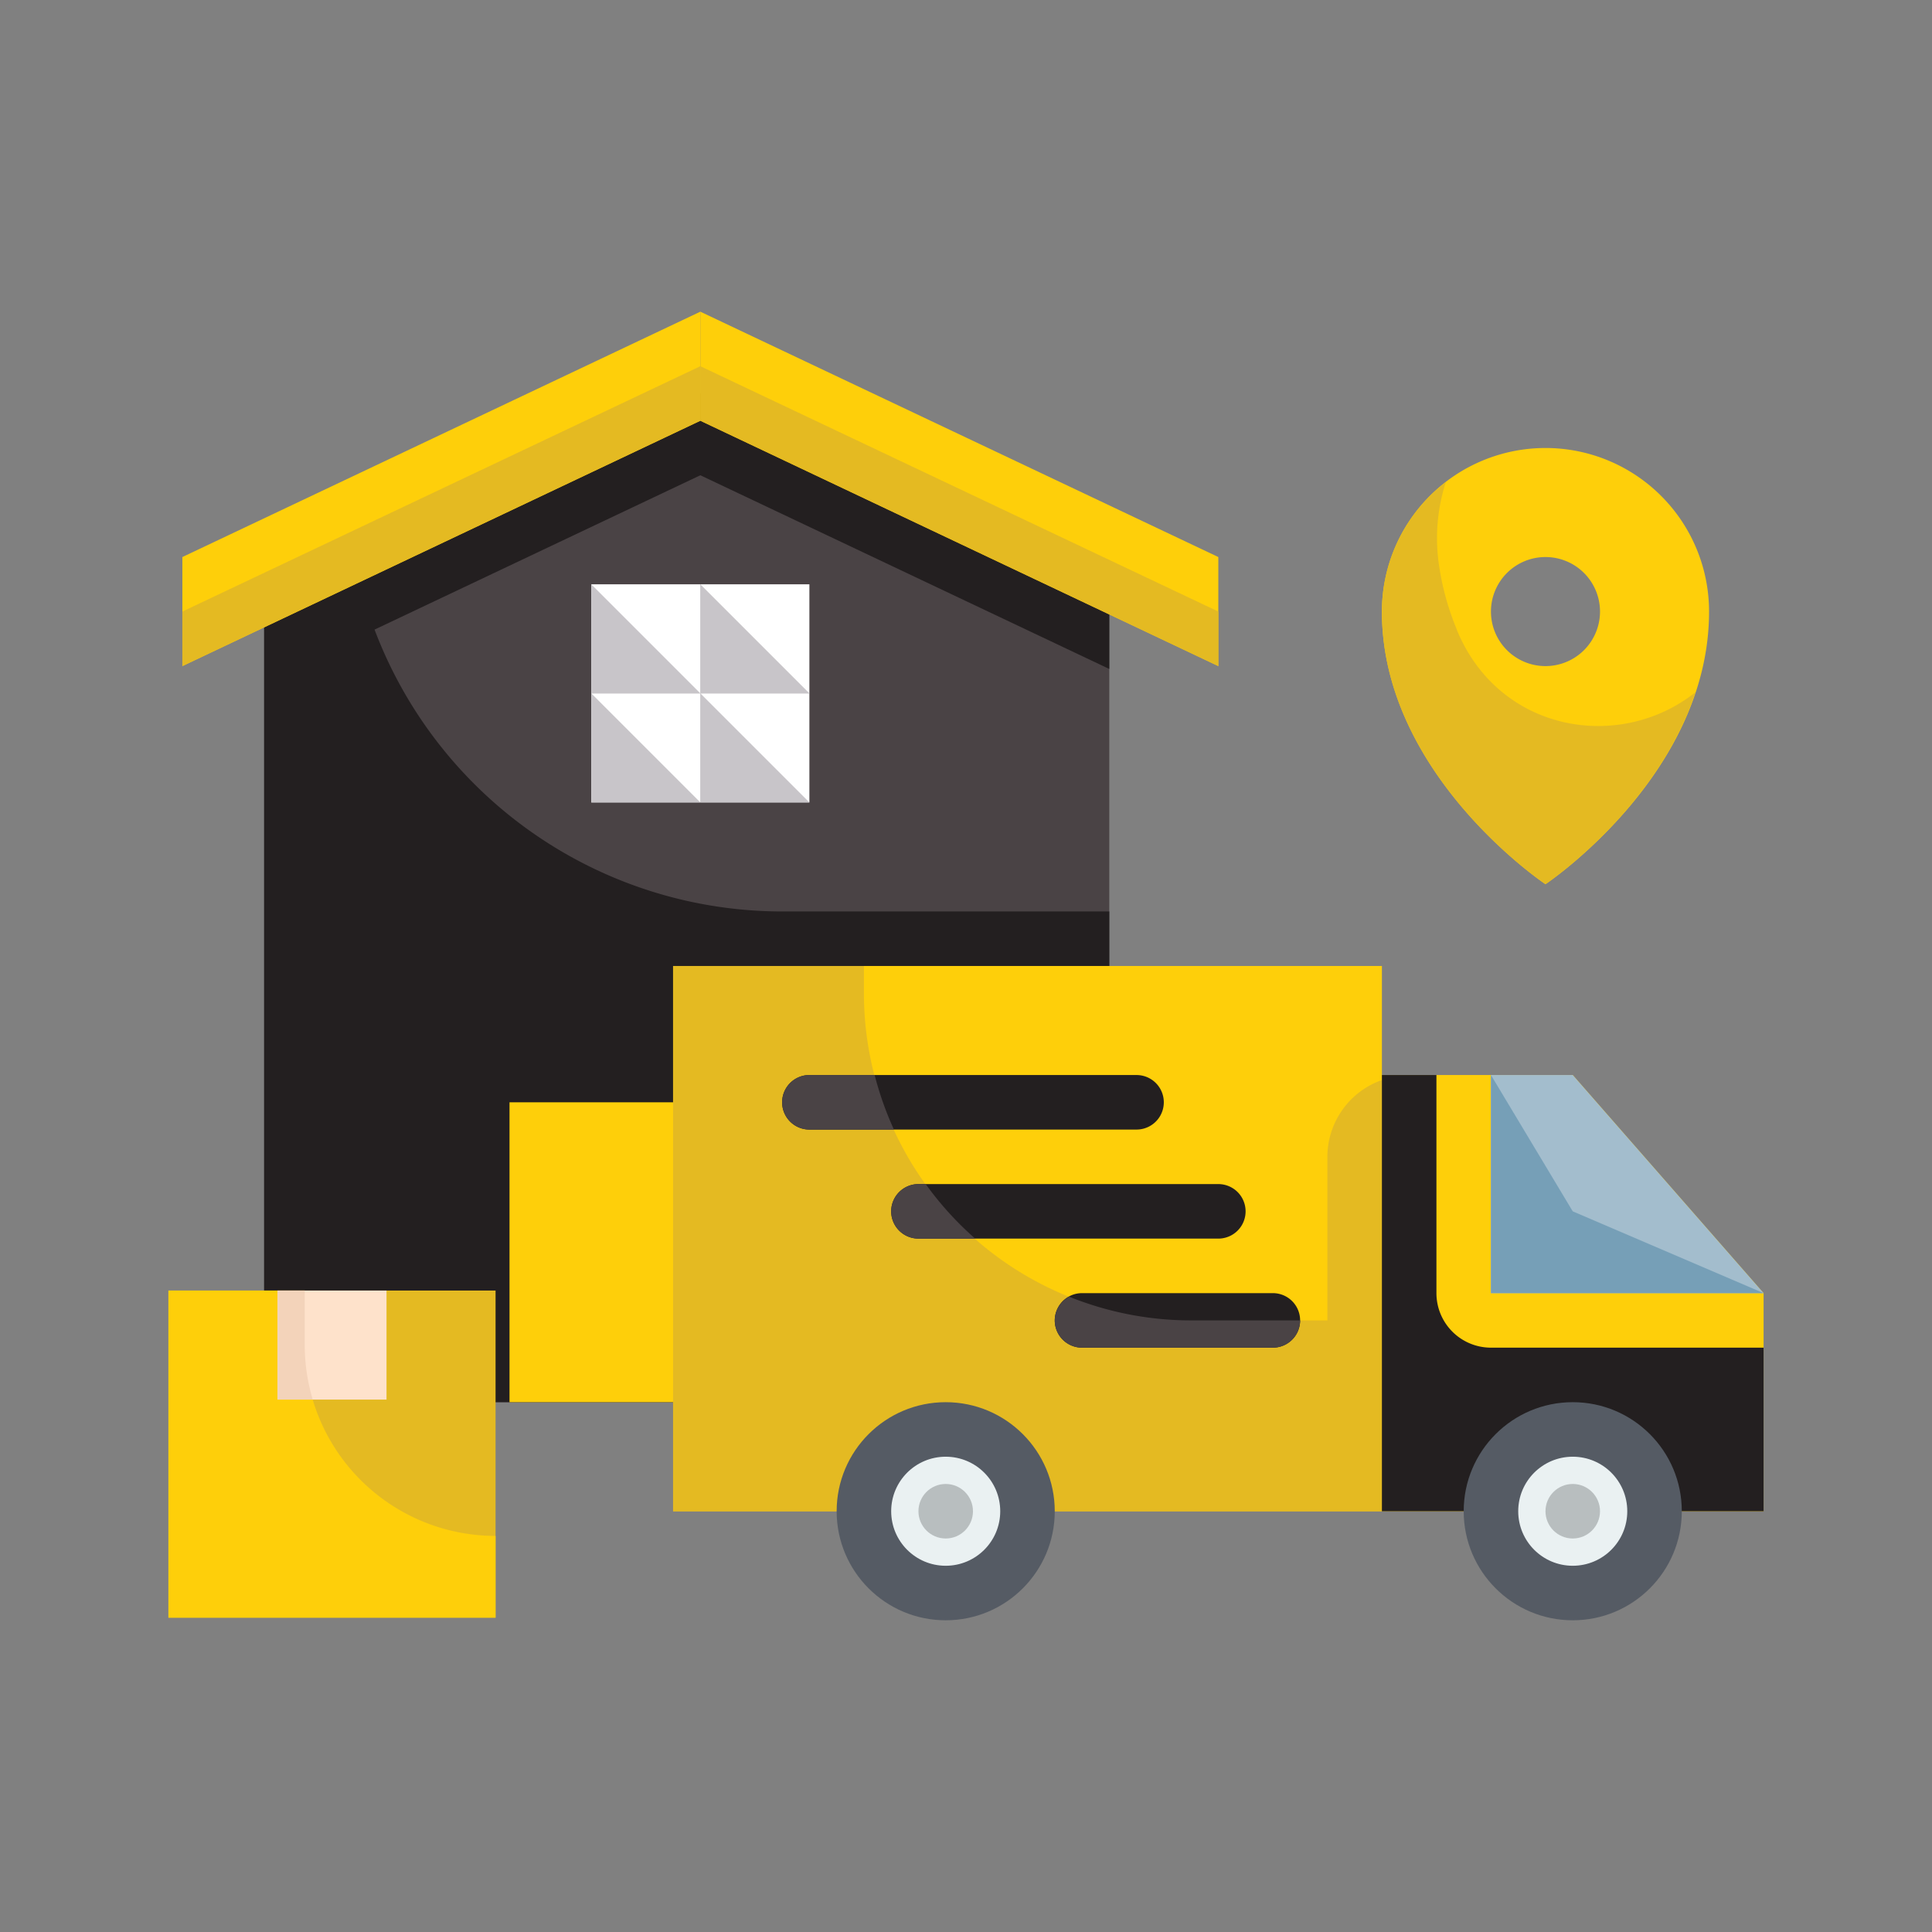
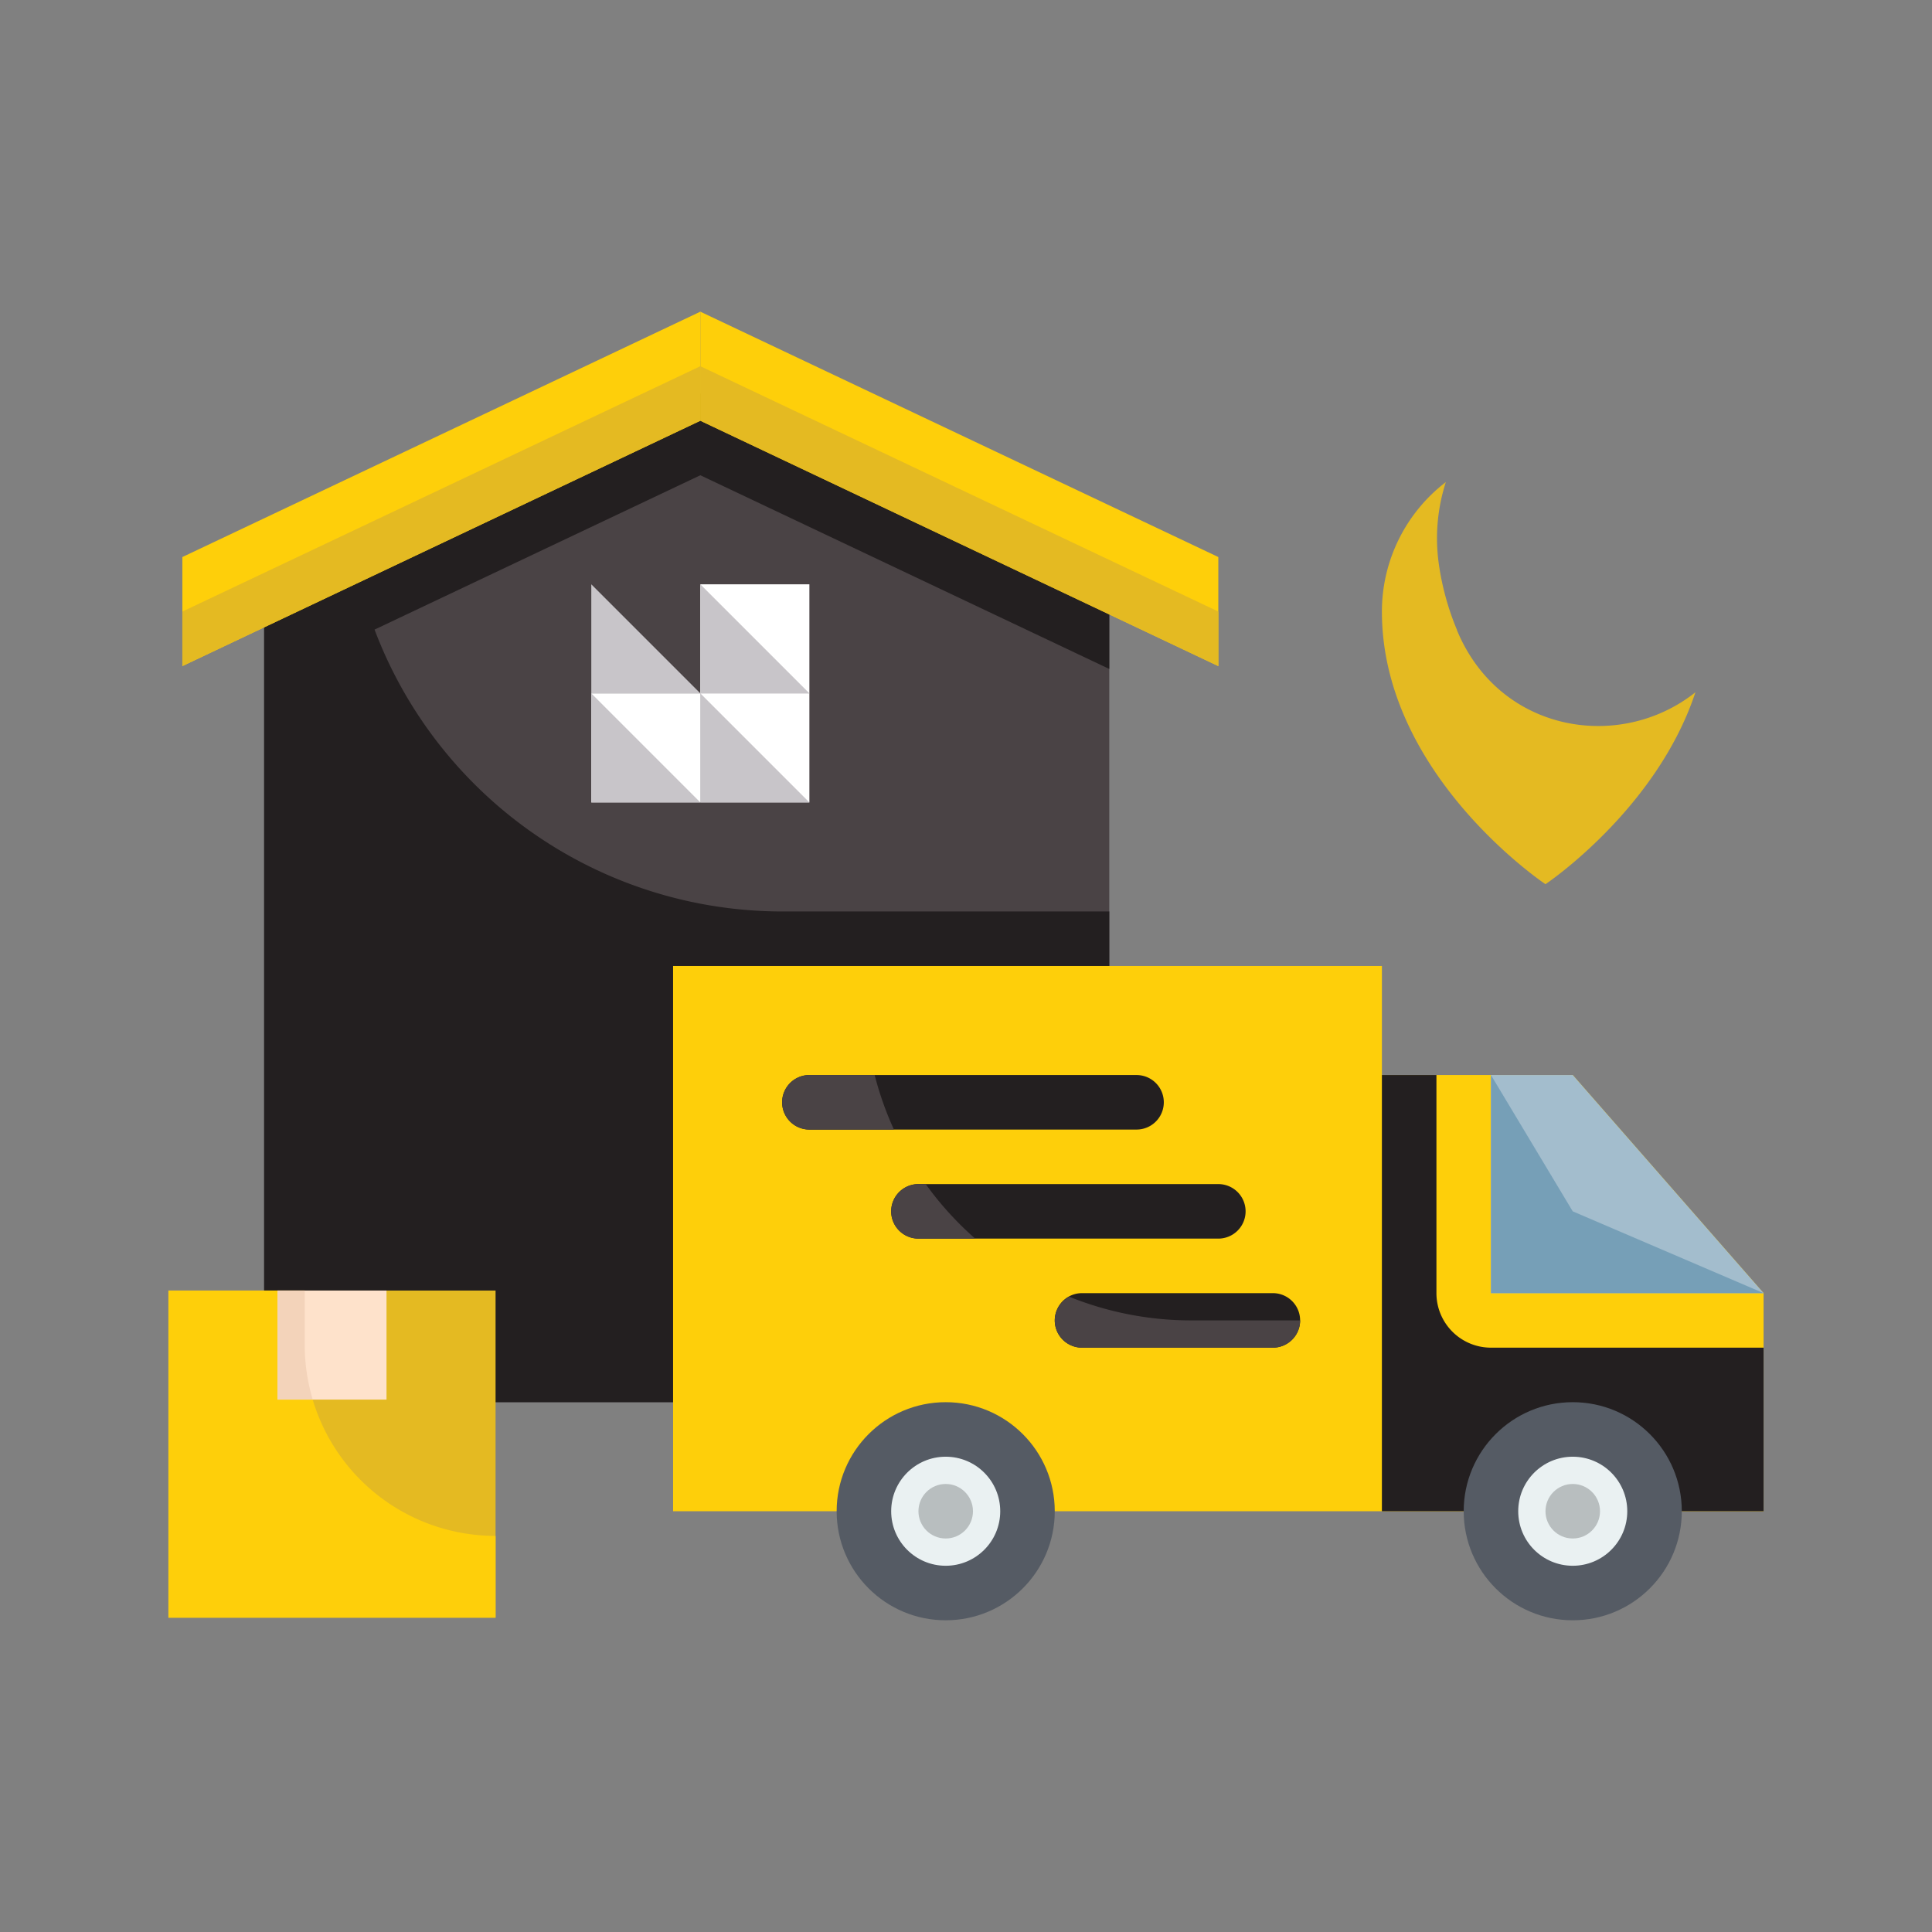
<svg xmlns="http://www.w3.org/2000/svg" id="a2337d7e-92c5-458a-a1c2-e80c3fa95e37" data-name="Layer 1" viewBox="0 0 566.93 566.93">
  <rect x="0" y="0" width="566.93" height="566.93" fill="#808080" stroke="none" />
  <defs>
    <style>.f803ce49-7d54-4ad9-a26d-ae8b0e79b0ec{fill:#4a4345;}.a90e72d8-3973-4893-9da5-5c1eef7d49d1{fill:#231f20;}.bff41e54-1464-41d2-b1e2-c7bf59ef0b32{fill:#fecf0a;}.bbe909eb-5a36-48db-adf4-d0edf5e57f2b{fill:#e4ba22;}.b0a0f46b-ea59-4866-9748-ebf252e87255{fill:#fff;}.f9d239fb-b345-4bee-9478-54fc02e07243{fill:#c8c5c9;}.ff807f73-d792-4c11-9996-9ae6d1b78ccf{fill:#a3bdcd;}.b799816d-f968-49ff-b64f-9a5a514f2e42{fill:#769fb7;}.f7d9cd9c-d50e-4b5c-b7e7-a3dc136e3c5d{fill:#555b64;}.f000fbb1-9592-48e2-a156-e51f848914be{fill:#eaf1f2;}.e10dfb46-e0a4-4e4f-a587-b2273f831e28{fill:#b8bebf;}.e70ebfe6-6b6e-4c3f-b51b-46df60d1ffc1{fill:#fee2cb;}.a045244d-ab87-4d22-a0b6-987f97834fbc{fill:#f3d3ba;}</style>
  </defs>
  <title>MVP_Journey</title>
  <path class="f803ce49-7d54-4ad9-a26d-ae8b0e79b0ec" d="M325.51,411.46h-248v-232l128-64,120,64Z" />
  <path class="a90e72d8-3973-4893-9da5-5c1eef7d49d1" d="M229.51,267.46a127.91,127.91,0,0,1-119.6-82.71l95.6-45.29,120,56.84V179.46l-120-64-128,64v232h248v-144Z" />
-   <path class="bff41e54-1464-41d2-b1e2-c7bf59ef0b32" d="M149.51,323.46h104v88h-104Z" />
  <path class="bff41e54-1464-41d2-b1e2-c7bf59ef0b32" d="M357.51,195.46l-152-72v-32l152,72Z" />
  <path class="bff41e54-1464-41d2-b1e2-c7bf59ef0b32" d="M205.51,123.46l-152,72v-32l152-72Z" />
  <path class="bbe909eb-5a36-48db-adf4-d0edf5e57f2b" d="M205.51,123.46l152,72v-16l-152-72Z" />
  <path class="bbe909eb-5a36-48db-adf4-d0edf5e57f2b" d="M205.51,107.46l-152,72v16l152-72Z" />
-   <path class="b0a0f46b-ea59-4866-9748-ebf252e87255" d="M173.51,171.46h32v32h-32Z" />
  <path class="b0a0f46b-ea59-4866-9748-ebf252e87255" d="M205.51,171.46h32v32h-32Z" />
  <path class="f9d239fb-b345-4bee-9478-54fc02e07243" d="M237.51,203.46h-32v-32Z" />
  <path class="f9d239fb-b345-4bee-9478-54fc02e07243" d="M205.51,203.46h-32v-32Z" />
  <path class="b0a0f46b-ea59-4866-9748-ebf252e87255" d="M173.51,203.46h32v32h-32Z" />
  <path class="b0a0f46b-ea59-4866-9748-ebf252e87255" d="M205.51,203.46h32v32h-32Z" />
  <path class="f9d239fb-b345-4bee-9478-54fc02e07243" d="M237.51,235.46h-32v-32Z" />
  <path class="f9d239fb-b345-4bee-9478-54fc02e07243" d="M205.51,235.46h-32v-32Z" />
  <path class="bff41e54-1464-41d2-b1e2-c7bf59ef0b32" d="M197.51,283.46h208v160h-208Z" />
-   <path class="bbe909eb-5a36-48db-adf4-d0edf5e57f2b" d="M389.51,339.46v48h-40a96,96,0,0,1-96-96v-8h-56v160h208V316.94A23.9,23.9,0,0,0,389.51,339.46Z" />
  <path class="bff41e54-1464-41d2-b1e2-c7bf59ef0b32" d="M517.51,443.46h-112v-128h56l56,64Z" />
  <path class="a90e72d8-3973-4893-9da5-5c1eef7d49d1" d="M437.51,395.46a16,16,0,0,1-16-16v-64h-16v128h112v-48Z" />
  <path class="ff807f73-d792-4c11-9996-9ae6d1b78ccf" d="M517.51,379.46h-80v-64h24Z" />
  <path class="b799816d-f968-49ff-b64f-9a5a514f2e42" d="M517.51,379.46h-80v-64l24,40Z" />
  <circle class="f7d9cd9c-d50e-4b5c-b7e7-a3dc136e3c5d" cx="461.51" cy="443.46" r="32" />
  <circle class="f7d9cd9c-d50e-4b5c-b7e7-a3dc136e3c5d" cx="277.51" cy="443.46" r="32" />
  <circle class="f000fbb1-9592-48e2-a156-e51f848914be" cx="461.51" cy="443.46" r="16" />
  <circle class="f000fbb1-9592-48e2-a156-e51f848914be" cx="277.51" cy="443.46" r="16" />
  <circle class="e10dfb46-e0a4-4e4f-a587-b2273f831e28" cx="277.51" cy="443.46" r="8" />
  <circle class="e10dfb46-e0a4-4e4f-a587-b2273f831e28" cx="461.51" cy="443.46" r="8" />
  <path class="a90e72d8-3973-4893-9da5-5c1eef7d49d1" d="M333.51,331.46h-96a8,8,0,0,1,0-16h96a8,8,0,0,1,0,16Z" />
  <path class="a90e72d8-3973-4893-9da5-5c1eef7d49d1" d="M357.51,363.46h-88a8,8,0,0,1,0-16h88a8,8,0,0,1,0,16Z" />
  <path class="a90e72d8-3973-4893-9da5-5c1eef7d49d1" d="M373.51,395.46h-56a8,8,0,0,1,0-16h56a8,8,0,0,1,0,16Z" />
  <path class="f803ce49-7d54-4ad9-a26d-ae8b0e79b0ec" d="M229.51,323.46a8,8,0,0,0,8,8h24.81a94.87,94.87,0,0,1-5.66-16H237.51A8,8,0,0,0,229.51,323.46Z" />
  <path class="f803ce49-7d54-4ad9-a26d-ae8b0e79b0ec" d="M261.51,355.46a8,8,0,0,0,8,8h16.65a95.54,95.54,0,0,1-14.52-16h-2.13a8,8,0,0,0-8,8Z" />
  <path class="f803ce49-7d54-4ad9-a26d-ae8b0e79b0ec" d="M309.51,387.46a8,8,0,0,0,8,8h56a8,8,0,0,0,8-8h-32a95.5,95.5,0,0,1-35.75-6.95A7.92,7.92,0,0,0,309.51,387.46Z" />
  <path class="bbe909eb-5a36-48db-adf4-d0edf5e57f2b" d="M49.42,378.7h96v96h-96Z" />
  <path class="bff41e54-1464-41d2-b1e2-c7bf59ef0b32" d="M89.42,394.7v-16h-40v96h96v-24A56,56,0,0,1,89.42,394.7Z" />
  <path class="e70ebfe6-6b6e-4c3f-b51b-46df60d1ffc1" d="M81.42,378.7h32v32h-32Z" />
  <path class="a045244d-ab87-4d22-a0b6-987f97834fbc" d="M91.77,410.7a56,56,0,0,1-2.35-16v-16h-8v32Z" />
-   <path class="bff41e54-1464-41d2-b1e2-c7bf59ef0b32" d="M453.51,131.46a48,48,0,0,0-48,48c0,48,48,80,48,80s48-32,48-80A48,48,0,0,0,453.51,131.46Zm0,64a16,16,0,1,1,16-16A16,16,0,0,1,453.51,195.46Z" />
  <path class="bbe909eb-5a36-48db-adf4-d0edf5e57f2b" d="M427.55,184.88a78.82,78.82,0,0,1-5.39-19.75,53.83,53.83,0,0,1,2.11-23.67,47.87,47.87,0,0,0-18.76,38c0,48,48,80,48,80s32.57-21.79,44-56.32c-22.09,17.57-57.5,11.93-70-18.26Z" />
</svg>